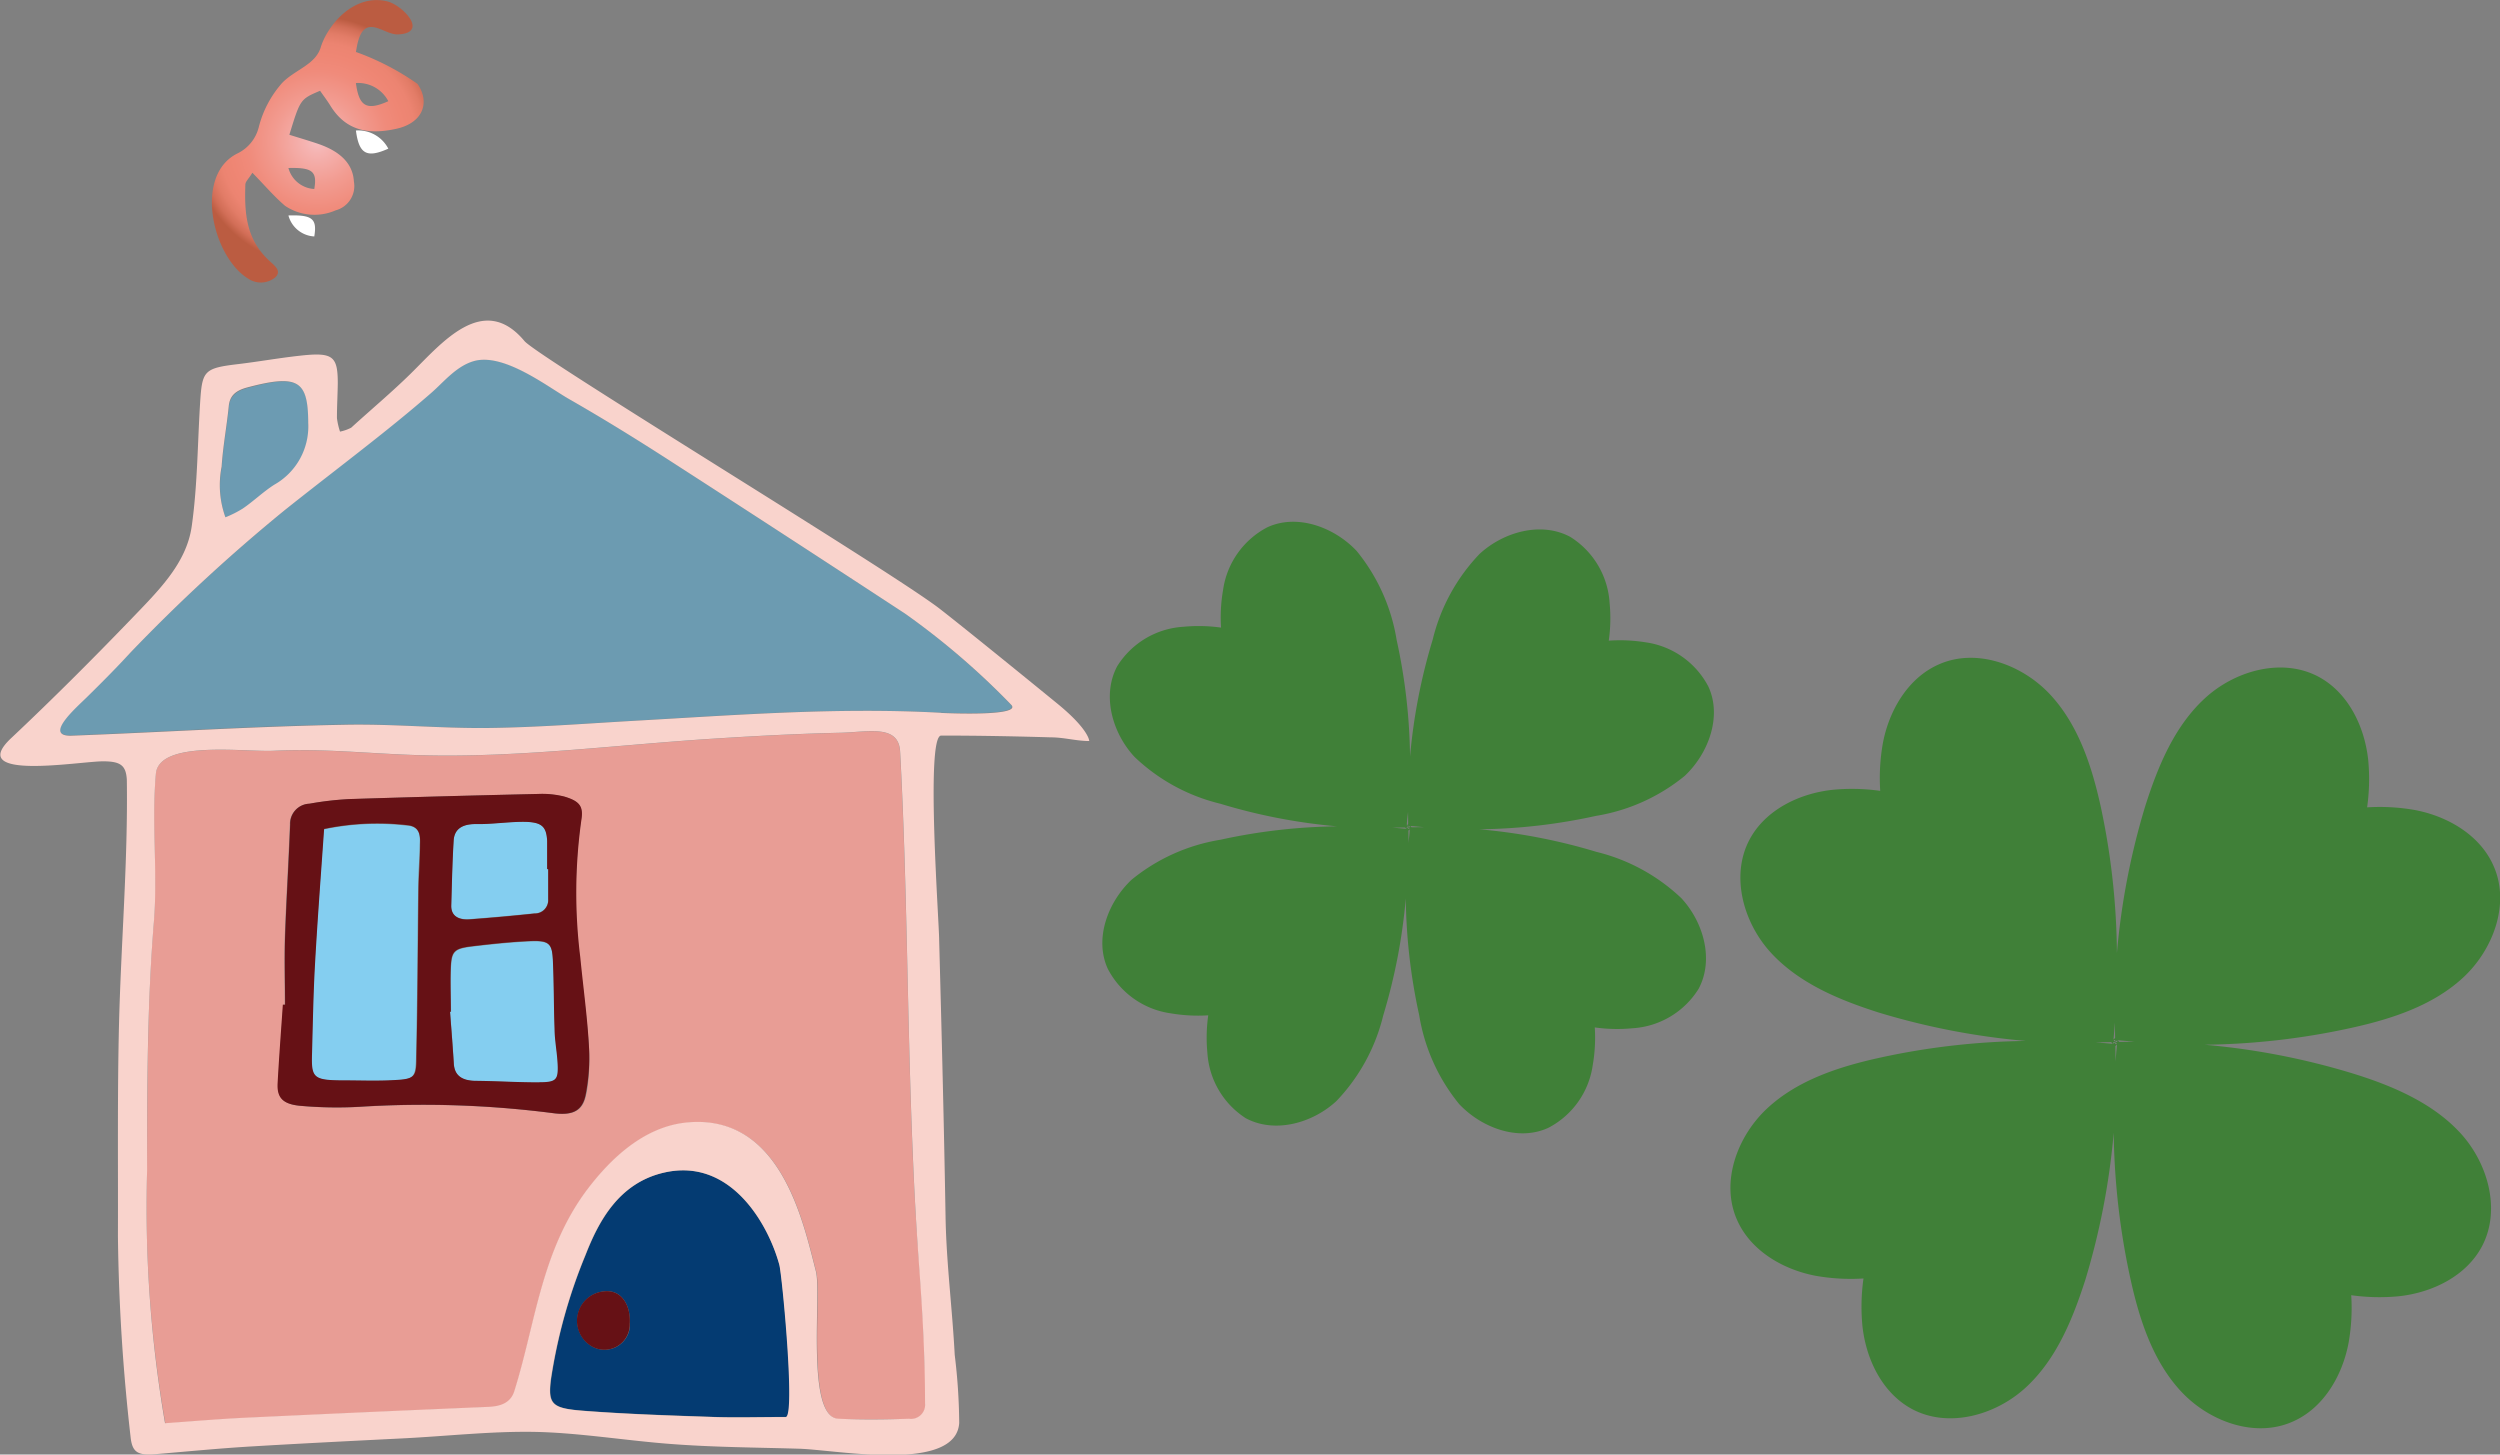
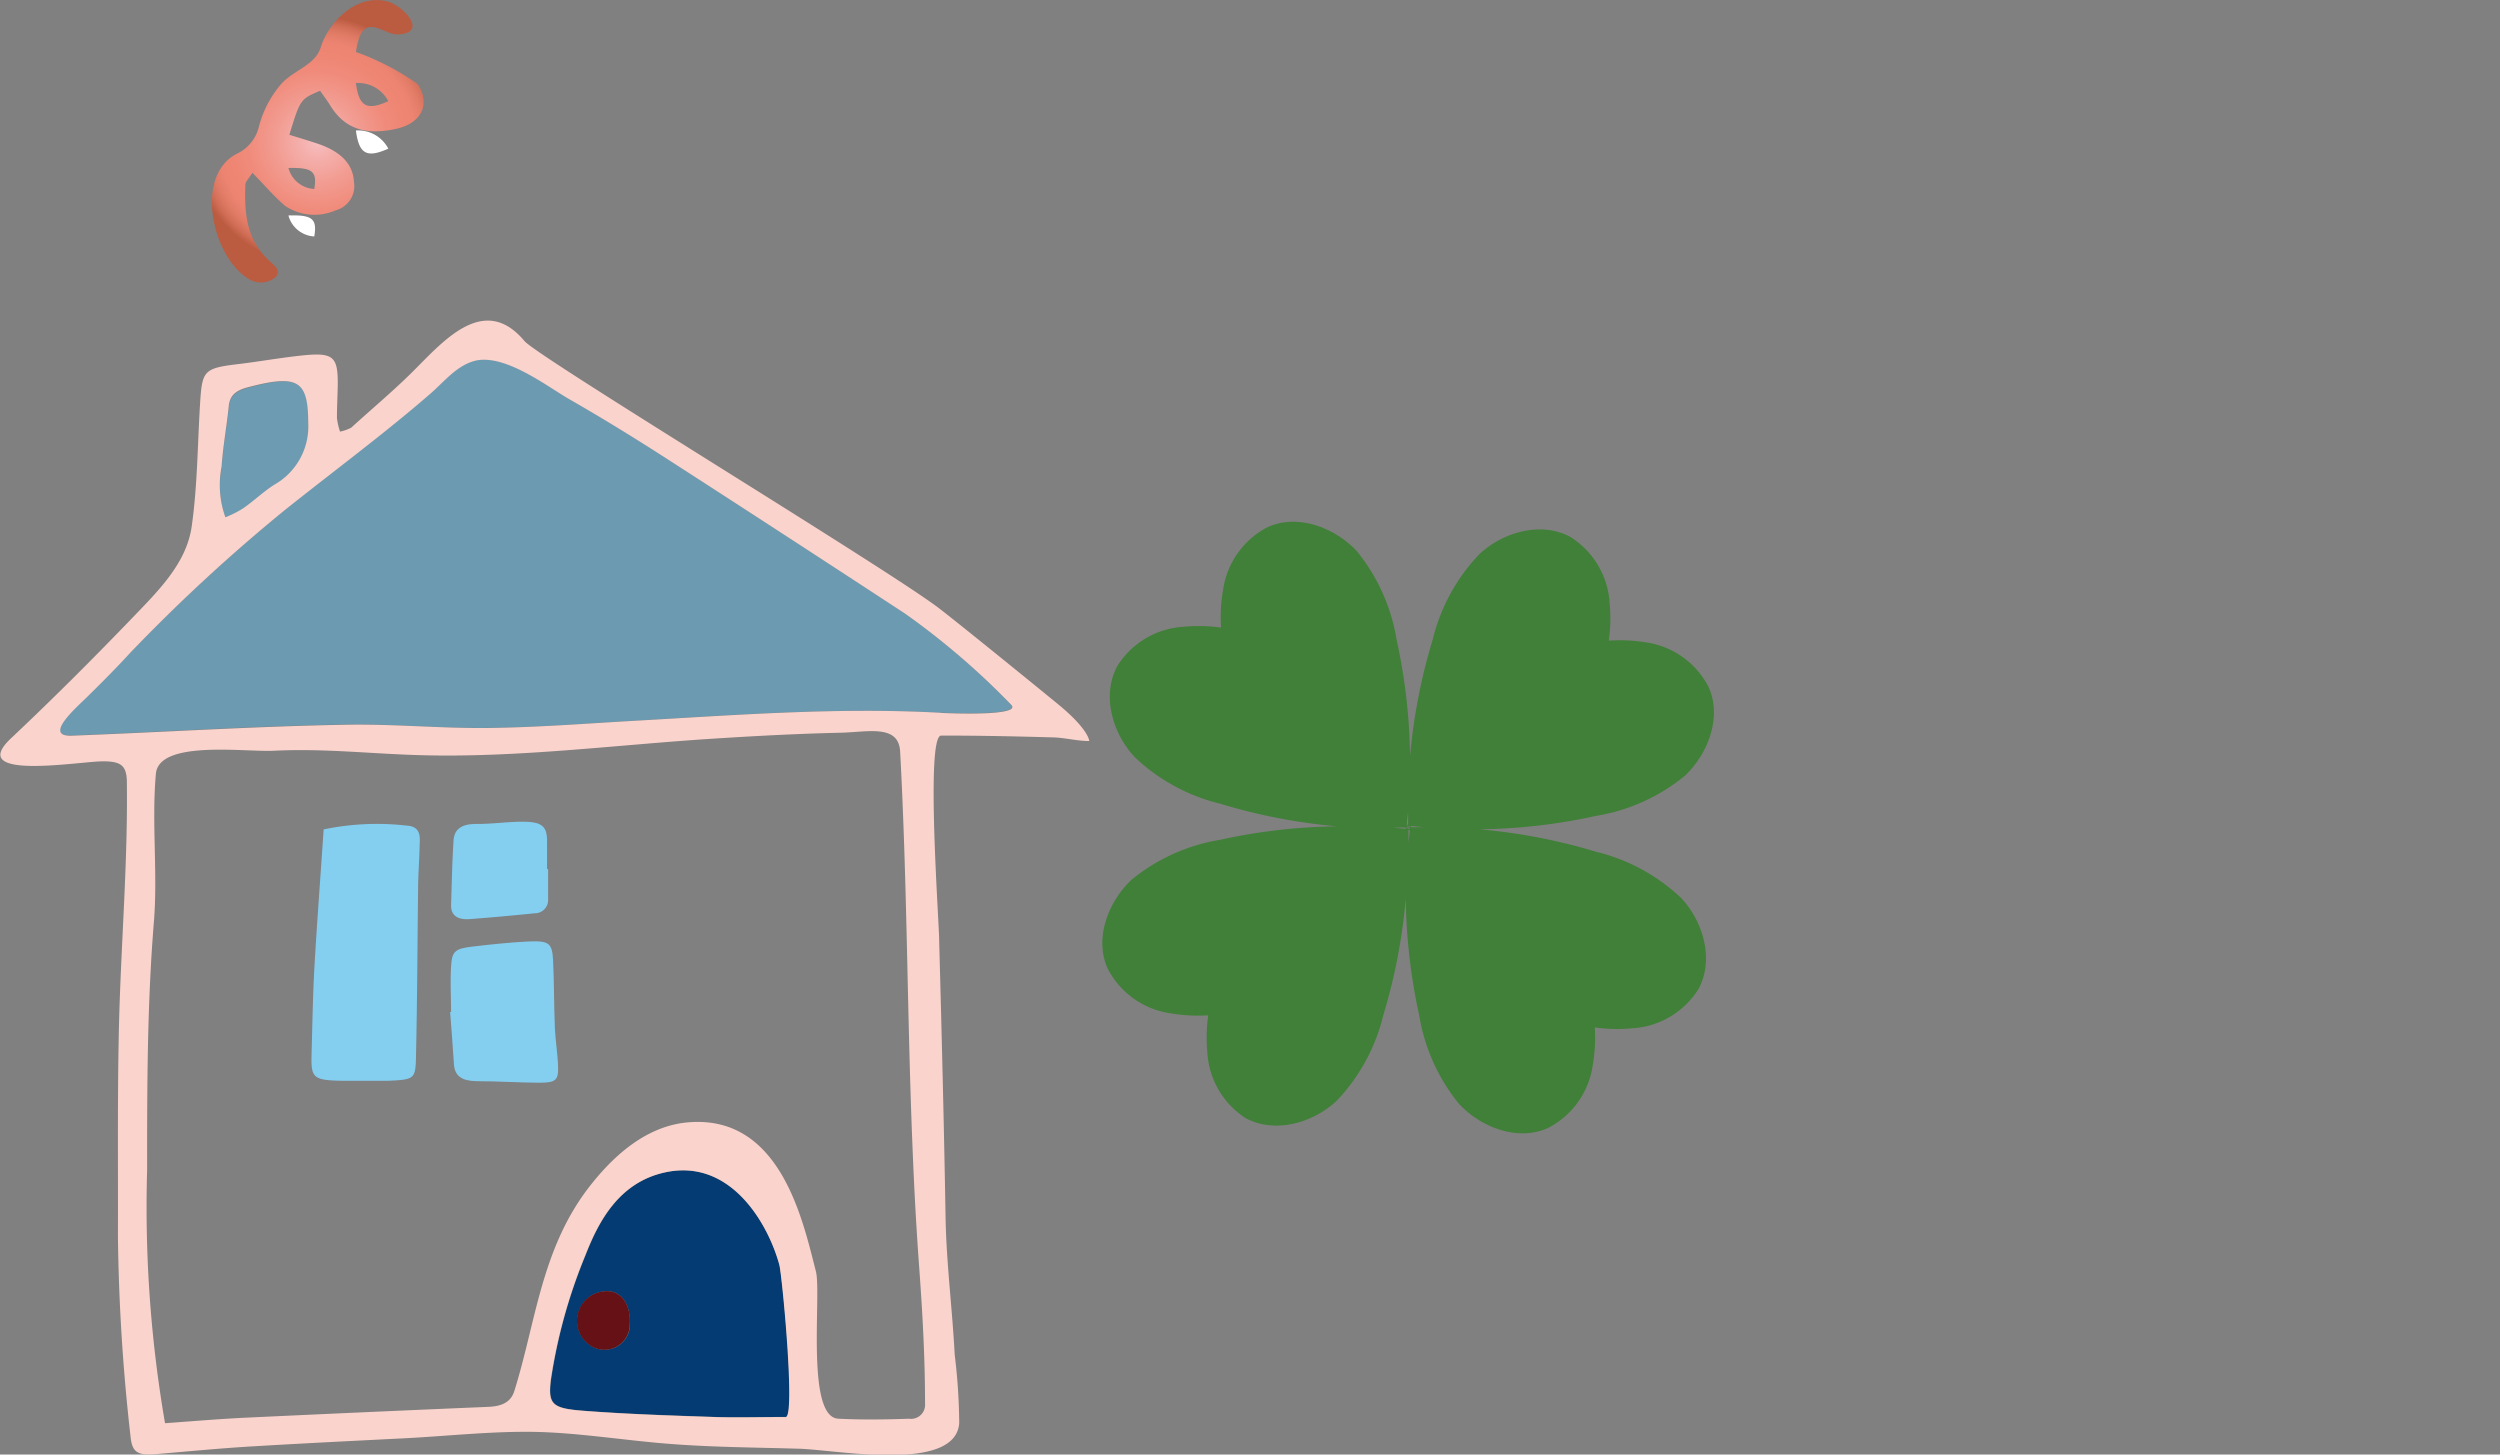
<svg xmlns="http://www.w3.org/2000/svg" viewBox="0 0 210.72 122.6">
  <rect x="0" y="0" width="210.72" height="122.6" fill="#808080" stroke="none" />
  <defs>
    <style>.cls-1{fill:#fff;}.cls-2{fill:#6c9bb1;}.cls-3{fill:#84cef0;}.cls-4{fill:#043b72;}.cls-5{fill:#e89d95;}.cls-6{fill:#6c9bb2;}.cls-7{fill:#f9d3cc;}.cls-8{fill:url(#radial-gradient);}.cls-9{fill:#661115;}.cls-10{fill:#408038;}</style>
    <radialGradient id="radial-gradient" cx="26.76" cy="11.9" r="10.51" gradientUnits="userSpaceOnUse">
      <stop offset="0" stop-color="#f6bfc1" />
      <stop offset="0.1" stop-color="#f5b3b1" />
      <stop offset="0.35" stop-color="#f29b90" />
      <stop offset="0.56" stop-color="#f08b7b" />
      <stop offset="0.69" stop-color="#ef8674" />
      <stop offset="0.79" stop-color="#ec8471" />
      <stop offset="0.87" stop-color="#e27c67" />
      <stop offset="0.94" stop-color="#d26e57" />
      <stop offset="1" stop-color="#bb5c41" />
    </radialGradient>
  </defs>
  <title>ft_item</title>
  <g id="レイヤー_2" data-name="レイヤー 2">
    <g id="base_illust" data-name="base illust">
      <path class="cls-1" d="M32.73,12.53A2.86,2.86,0,0,0,30,11C30.26,13,30.92,13.34,32.73,12.53Z" />
      <path class="cls-1" d="M26.49,19.93c.25-1.49-.16-1.83-2.18-1.77A2.39,2.39,0,0,0,26.49,19.93Z" />
      <path class="cls-2" d="M76.28,51.71Q66.42,45.26,56.5,38.85c-2.79-1.8-5.63-3.56-8.55-5.23-1.87-1.07-5.58-4-8.11-3.18-1.44.46-2.48,1.77-3.49,2.64-1.33,1.15-2.7,2.28-4.08,3.39C29.52,38.65,26.71,40.78,24,43A144.87,144.87,0,0,0,11,55c-1.2,1.22-2.41,2.44-3.61,3.66-.77.78-3.89,3.42-1.34,3.32,7.65-.3,15.28-.79,22.94-.92,4.07-.07,8.11.34,12.17.29s8.13-.37,12.18-.6c8.7-.5,17.25-1.16,25.93-.68.83,0,7,.29,5.88-.73A63.5,63.5,0,0,0,76.28,51.71Z" />
      <path class="cls-3" d="M34.28,69.59a21.9,21.9,0,0,0-7,.32c-.26,3.89-.55,7.67-.77,11.45-.14,2.51-.18,5-.25,7.53-.05,2,.13,2.17,2.73,2.21,1.23,0,2.46,0,3.68,0,2.22-.1,2.35-.14,2.39-1.93.11-4.72.12-9.43.18-14.14,0-1.29.11-2.57.13-3.85C35.42,70.46,35.42,69.65,34.28,69.59Z" />
      <path class="cls-4" d="M56,98.83c-3.85.87-5.55,4.18-6.63,6.95a44.85,44.85,0,0,0-2.91,10.46c-.27,2.15.09,2.47,2.8,2.67,3.66.28,7.33.39,11,.52,1.9.07,3.8,0,6,0,.83,0-.3-11.81-.56-12.82C64.76,103.22,61.59,97.56,56,98.83Zm-2.9,12.71a2.14,2.14,0,0,1-3.41,1.81,2.49,2.49,0,0,1,1.19-4.5C52.45,108.64,53.17,110.12,53.08,111.55Z" />
-       <path class="cls-5" d="M76.92,97.08c-.46-11.25-.45-22.5-1.06-33.74-.12-2.29-2.66-1.63-5-1.57-3.59.08-7.18.27-10.75.5-8.17.52-16.54,1.63-24.75,1.39-4.21-.12-8.07-.58-12.31-.37-2.43.12-9.66-.93-9.92,1.94-.37,4.16.16,8.34-.17,12.51-.57,7-.53,13.91-.57,20.94A107.12,107.12,0,0,0,13.94,120c2.6-.18,4.73-.37,6.87-.47q10.2-.48,20.4-.91c1.15,0,1.89-.43,2.17-1.33,1.82-5.8,2.25-11.92,6.26-17.14,1.81-2.36,4.59-5.14,8.28-5.5,7.91-.76,9.76,8.23,10.88,12.55.49,1.9-.89,12.33,1.91,12.42,2,.06,4,0,6,0A1.19,1.19,0,0,0,78,118.3c0-3.82-.21-7.62-.49-11.43C77.23,103.61,77.06,100.34,76.92,97.08Zm-27.5-4.89c-.26,1.47-1.11,1.88-2.87,1.63a85.54,85.54,0,0,0-16.25-.52,34.6,34.6,0,0,1-5-.09c-1.48-.14-1.93-.72-1.86-1.92.13-2.2.29-4.4.44-6.6H24c0-1.89-.05-3.79,0-5.68.11-3.17.31-6.35.43-9.52a1.69,1.69,0,0,1,1.63-1.74,26.36,26.36,0,0,1,3.38-.39q7.93-.26,15.86-.43a7.7,7.7,0,0,1,2.24.22c1.33.38,1.62.83,1.43,2a44,44,0,0,0-.11,11.54c.25,2.56.62,5.11.79,7.67A16.19,16.19,0,0,1,49.43,92.19Z" />
      <path class="cls-6" d="M20.48,42.93c.91-.65,1.69-1.42,2.64-2A5.64,5.64,0,0,0,26,35.71c0-3.62-.83-4.19-5.16-3-1,.27-1.46.75-1.54,1.58-.17,1.7-.5,3.39-.6,5.09A8,8,0,0,0,19,43.6,9,9,0,0,0,20.48,42.93Z" />
      <path class="cls-3" d="M46.62,81c-.07-1.53-.33-1.73-2.18-1.64-1.53.08-3.05.24-4.57.42s-1.77.38-1.85,1.67,0,2.57,0,3.85h-.08c.11,1.46.23,2.93.32,4.39.06,1,.67,1.42,1.89,1.44,1.76,0,3.52.12,5.29.13,1.37,0,1.63-.19,1.6-1.3s-.22-2.19-.27-3.29C46.69,84.74,46.71,82.84,46.62,81Z" />
      <path class="cls-3" d="M39.6,77.47q2.73-.21,5.45-.49a1.12,1.12,0,0,0,1.15-1.17c0-.85,0-1.7,0-2.56h-.09c0-.79,0-1.58,0-2.37,0-1.26-.47-1.62-2.07-1.62-1.29,0-2.59.2-3.88.19s-1.87.47-1.93,1.38c-.12,1.82-.15,3.65-.21,5.47C38,77.15,38.57,77.55,39.6,77.47Z" />
      <path class="cls-7" d="M79.1,51.23c-4.62-3.48-33.78-21.15-34.89-22.48-3.48-4.17-7,.2-9.61,2.76-1.59,1.56-3.31,3-5,4.54a3.59,3.59,0,0,1-.94.33,6,6,0,0,1-.26-1.14c0-1,.06-2,.07-2.94,0-2.29-.41-2.63-3.18-2.32-1.75.19-3.47.5-5.22.71-2.72.32-3,.54-3.17,2.77-.25,3.61-.23,7.3-.74,10.9-.45,3.16-2.83,5.45-5.17,7.89-3.26,3.38-6.57,6.69-10,9.92-4,3.7,5.69,2,7.7,2,1.48,0,1.93.35,2,1.55.1,6.9-.49,13.76-.66,20.66-.14,5.94-.07,11.88-.09,17.81A165,165,0,0,0,11,121.06c.13,1.31.55,1.64,2.09,1.51,2.74-.23,5.48-.5,8.23-.66,4.2-.25,8.4-.46,12.6-.67,3.64-.18,7.45-.61,11.08-.55s7.52.7,11.28,1,7.39.31,11.09.42c1.94.06,6.38.8,9.64.43,2.11-.24,3.73-.94,3.84-2.6a49.58,49.58,0,0,0-.38-5.75c-.2-3.87-.7-7.69-.77-11.57-.13-7.79-.33-15.58-.54-23.38C79.17,77.9,78,62,79.33,62c3.16,0,6.21.06,9.26.15,1.08,0,2.14.31,3.22.31,0,0,0-.94-2.61-3.09C87.34,57.85,81,52.69,79.1,51.23ZM18.68,39.33c.11-1.7.43-3.39.6-5.09.08-.83.51-1.3,1.54-1.58,4.33-1.15,5.15-.58,5.16,3a5.64,5.64,0,0,1-2.87,5.2c-.95.61-1.73,1.38-2.64,2A9,9,0,0,1,19,43.6,8,8,0,0,1,18.68,39.33Zm47.55,80.11c-2.19,0-4.09.06-6,0-3.67-.12-7.34-.24-11-.52-2.71-.21-3.07-.52-2.8-2.67a44.85,44.85,0,0,1,2.91-10.46C50.43,103,52.13,99.7,56,98.83c5.61-1.27,8.78,4.39,9.69,7.8C65.93,107.63,67.05,119.44,66.22,119.44Zm10.45.14c-2,.07-4,.1-6,0-2.8-.08-1.42-10.52-1.91-12.42-1.11-4.32-3-13.31-10.88-12.55-3.68.36-6.46,3.14-8.28,5.5-4,5.22-4.44,11.34-6.26,17.14-.28.9-1,1.28-2.17,1.33q-10.2.43-20.4.91c-2.14.1-4.26.28-6.87.47A107.12,107.12,0,0,1,12.4,98.67c0-7,0-13.92.57-20.94.34-4.17-.2-8.35.17-12.51.26-2.87,7.49-1.82,9.92-1.94,4.25-.21,8.1.25,12.31.37,8.2.24,16.57-.87,24.75-1.39,3.57-.23,7.16-.42,10.75-.5,2.32-.06,4.86-.72,5,1.57.61,11.24.59,22.5,1.06,33.74.13,3.26.31,6.53.55,9.79.28,3.82.49,7.61.49,11.43A1.19,1.19,0,0,1,76.67,119.59Zm2.63-59.5c-8.68-.48-17.23.19-25.93.68-4,.23-8.12.55-12.18.6S33.09,61,29,61.09c-7.65.14-15.29.63-22.94.92-2.54.1.57-2.54,1.34-3.32C8.63,57.48,9.84,56.26,11,55A144.87,144.87,0,0,1,24,43c2.74-2.19,5.55-4.32,8.29-6.51,1.39-1.11,2.75-2.23,4.08-3.39,1-.87,2.05-2.19,3.49-2.64,2.53-.8,6.24,2.11,8.11,3.18,2.92,1.67,5.76,3.43,8.55,5.23q9.92,6.4,19.78,12.86a63.5,63.5,0,0,1,8.91,7.65C86.25,60.38,80.13,60.13,79.3,60.09Z" />
      <path class="cls-8" d="M20.91,23.48a1.91,1.91,0,0,0,2.29-.1c.58-.54-.07-1-.52-1.42-2-1.86-2.07-4.13-2-6.4,0-.26.31-.52.59-1,1.06,1.08,1.83,2,2.76,2.79a4.44,4.44,0,0,0,4.26.38,2.12,2.12,0,0,0,1.54-2.43c-.09-1.58-1.25-2.57-3-3.17-.82-.28-1.65-.52-2.44-.77.92-3,.92-3,2.59-3.71.28.41.59.81.85,1.23,1.17,1.91,2.88,2.55,5.46,2,2.35-.46,3-2.23,1.9-3.81A21.86,21.86,0,0,0,30,4.38c.1-.53.25-1.81,1-2.06s1.72.62,2.55.58c2.65-.12.36-2.49-.93-2.79-2.8-.66-5,2-5.58,3.86-.43,1.47-2.15,1.89-3.24,3a8.91,8.91,0,0,0-2,3.79A3.36,3.36,0,0,1,20,12.94C16.31,14.79,17.91,21.64,20.91,23.48ZM32.73,8.53C30.92,9.34,30.26,9,30,7A2.86,2.86,0,0,1,32.73,8.53Zm-6.24,7.4a2.39,2.39,0,0,1-2.18-1.77C26.33,14.11,26.75,14.44,26.49,15.93Z" />
-       <path class="cls-9" d="M48.91,80.68A44,44,0,0,1,49,69.14c.19-1.15-.1-1.6-1.43-2a7.7,7.7,0,0,0-2.24-.22q-7.93.18-15.86.43a26.36,26.36,0,0,0-3.38.39,1.69,1.69,0,0,0-1.63,1.74c-.12,3.17-.32,6.34-.43,9.52-.06,1.89,0,3.79,0,5.68h-.19c-.15,2.2-.32,4.4-.44,6.6-.07,1.2.38,1.77,1.86,1.92a34.6,34.6,0,0,0,5,.09,85.54,85.54,0,0,1,16.25.52c1.76.25,2.61-.16,2.87-1.63a16.19,16.19,0,0,0,.27-3.84C49.52,85.8,49.16,83.24,48.91,80.68ZM35.41,71.14c0,1.29-.11,2.57-.13,3.85-.06,4.71-.07,9.43-.18,14.14,0,1.8-.17,1.84-2.39,1.93-1.22.05-2.46,0-3.68,0-2.6,0-2.79-.19-2.73-2.21.07-2.51.11-5,.25-7.53.21-3.78.5-7.56.77-11.45a21.9,21.9,0,0,1,7-.32C35.42,69.65,35.42,70.46,35.41,71.14Zm2.83-.3c.06-.91.66-1.4,1.93-1.38s2.59-.18,3.88-.19c1.6,0,2,.36,2.07,1.62,0,.79,0,1.58,0,2.37h.09c0,.85,0,1.7,0,2.56A1.12,1.12,0,0,1,45.06,77q-2.72.29-5.45.49c-1,.08-1.6-.32-1.57-1.17C38.09,74.48,38.13,72.66,38.24,70.83Zm7.19,20.39c-1.76,0-3.53-.11-5.29-.13-1.22,0-1.83-.47-1.89-1.44-.09-1.47-.21-2.93-.32-4.39H38c0-1.28-.06-2.57,0-3.85s.33-1.49,1.85-1.67,3-.34,4.57-.42c1.85-.1,2.11.11,2.18,1.64.09,1.89.07,3.79.14,5.68,0,1.1.25,2.19.27,3.29S46.8,91.22,45.43,91.22Z" />
      <path class="cls-9" d="M50.86,108.85a2.49,2.49,0,0,0-1.19,4.5,2.14,2.14,0,0,0,3.41-1.81C53.17,110.12,52.45,108.64,50.86,108.85Z" />
-       <path class="cls-10" d="M198.21,90.45a60.65,60.65,0,0,0-12.38-2.39,60.75,60.75,0,0,0,12.35-1.42c3.4-.75,6.86-1.87,9.42-4.23s4-6.26,2.57-9.44c-1.14-2.59-3.87-4.18-6.65-4.7a17.09,17.09,0,0,0-4-.22,17,17,0,0,0,.09-4c-.3-2.81-1.68-5.66-4.17-7-3.07-1.65-7.06-.54-9.62,1.83s-3.94,5.73-5,9.06a60.63,60.63,0,0,0-2.39,12.39A60.77,60.77,0,0,0,177.07,68c-.75-3.4-1.87-6.86-4.23-9.42s-6.26-4-9.44-2.57c-2.58,1.14-4.18,3.87-4.7,6.65a16.89,16.89,0,0,0-.22,4,17.14,17.14,0,0,0-4-.09c-2.81.3-5.66,1.68-7,4.17-1.65,3.07-.54,7.06,1.83,9.61s5.73,3.94,9.06,5a60.73,60.73,0,0,0,12.39,2.39,60.84,60.84,0,0,0-12.35,1.42c-3.4.75-6.86,1.87-9.42,4.23s-4,6.26-2.57,9.45c1.14,2.58,3.87,4.18,6.65,4.7a17,17,0,0,0,4,.22,17.05,17.05,0,0,0-.09,4c.3,2.81,1.68,5.66,4.17,7,3.07,1.65,7.06.54,9.62-1.83s3.93-5.73,5-9.06a60.74,60.74,0,0,0,2.39-12.39,60.93,60.93,0,0,0,1.42,12.35c.75,3.4,1.87,6.86,4.23,9.42s6.26,4,9.45,2.57c2.59-1.14,4.18-3.87,4.7-6.65a16.9,16.9,0,0,0,.22-4,17.09,17.09,0,0,0,4,.09c2.81-.3,5.66-1.68,7-4.17,1.65-3.07.54-7.06-1.83-9.62S201.54,91.47,198.21,90.45ZM178.44,88v0l-.15,0c0-.05,0-.11,0-.17l-.16.15h0l0-.15h.17l-.15-.17s0,0,0,0l.14,0c0,.06,0,.11,0,.17l.17-.15h0s0,.1,0,.15h-.17Zm-.16-.51-.14.13c.05-.48.09-1,.12-1.43C178.27,86.65,178.27,87.08,178.28,87.52Zm-.33.35.13.14-1.43-.12Zm.35.33.14-.13c-.05.48-.09,1-.13,1.43C178.31,89.07,178.31,88.64,178.3,88.2Zm.33-.35-.13-.14,1.43.12Z" />
      <path class="cls-10" d="M134.55,71.8a48.52,48.52,0,0,0-9.86-1.9,48.15,48.15,0,0,0,9.83-1.13A15.84,15.84,0,0,0,142,65.4c2-1.88,3.16-5,2-7.52a7.07,7.07,0,0,0-5.29-3.74A13.61,13.61,0,0,0,135.6,54a13.42,13.42,0,0,0,.07-3.18,7.08,7.08,0,0,0-3.32-5.57c-2.44-1.31-5.62-.43-7.65,1.45a15.85,15.85,0,0,0-3.94,7.21,48.34,48.34,0,0,0-1.91,9.86,48.39,48.39,0,0,0-1.13-9.83,15.86,15.86,0,0,0-3.37-7.5c-1.88-2-5-3.16-7.52-2a7.08,7.08,0,0,0-3.74,5.29,13.5,13.5,0,0,0-.17,3.17,13.58,13.58,0,0,0-3.18-.07,7.08,7.08,0,0,0-5.57,3.32c-1.31,2.44-.43,5.62,1.46,7.65a15.83,15.83,0,0,0,7.21,3.94,48.21,48.21,0,0,0,9.86,1.91,48.45,48.45,0,0,0-9.83,1.13,15.84,15.84,0,0,0-7.49,3.37c-2,1.88-3.17,5-2,7.52a7.08,7.08,0,0,0,5.29,3.74,13.71,13.71,0,0,0,3.17.17,13.53,13.53,0,0,0-.07,3.18A7.07,7.07,0,0,0,105,94.25c2.44,1.31,5.62.43,7.65-1.45a15.85,15.85,0,0,0,3.94-7.21,48.33,48.33,0,0,0,1.9-9.86,48.31,48.31,0,0,0,1.13,9.83,15.86,15.86,0,0,0,3.37,7.5c1.88,2,5,3.17,7.52,2a7.07,7.07,0,0,0,3.74-5.29,13.51,13.51,0,0,0,.17-3.17,13.57,13.57,0,0,0,3.18.07,7.07,7.07,0,0,0,5.57-3.32c1.31-2.44.43-5.62-1.46-7.65A15.85,15.85,0,0,0,134.55,71.8Zm-15.73-1.93v0h-.12s0-.09,0-.14l-.13.12h0s0-.08,0-.12h.14l-.12-.13h.12s0,.09,0,.14l.13-.12h0s0,.08,0,.11h-.14Zm-.13-.4-.11.1c0-.38.07-.76.1-1.14C118.69,68.77,118.69,69.12,118.69,69.47Zm-.26.28.1.11-1.14-.1Zm.28.26.11-.1c0,.38-.07.76-.1,1.14C118.72,70.7,118.72,70.35,118.71,70Zm.27-.28-.1-.11,1.14.1Z" />
    </g>
  </g>
</svg>